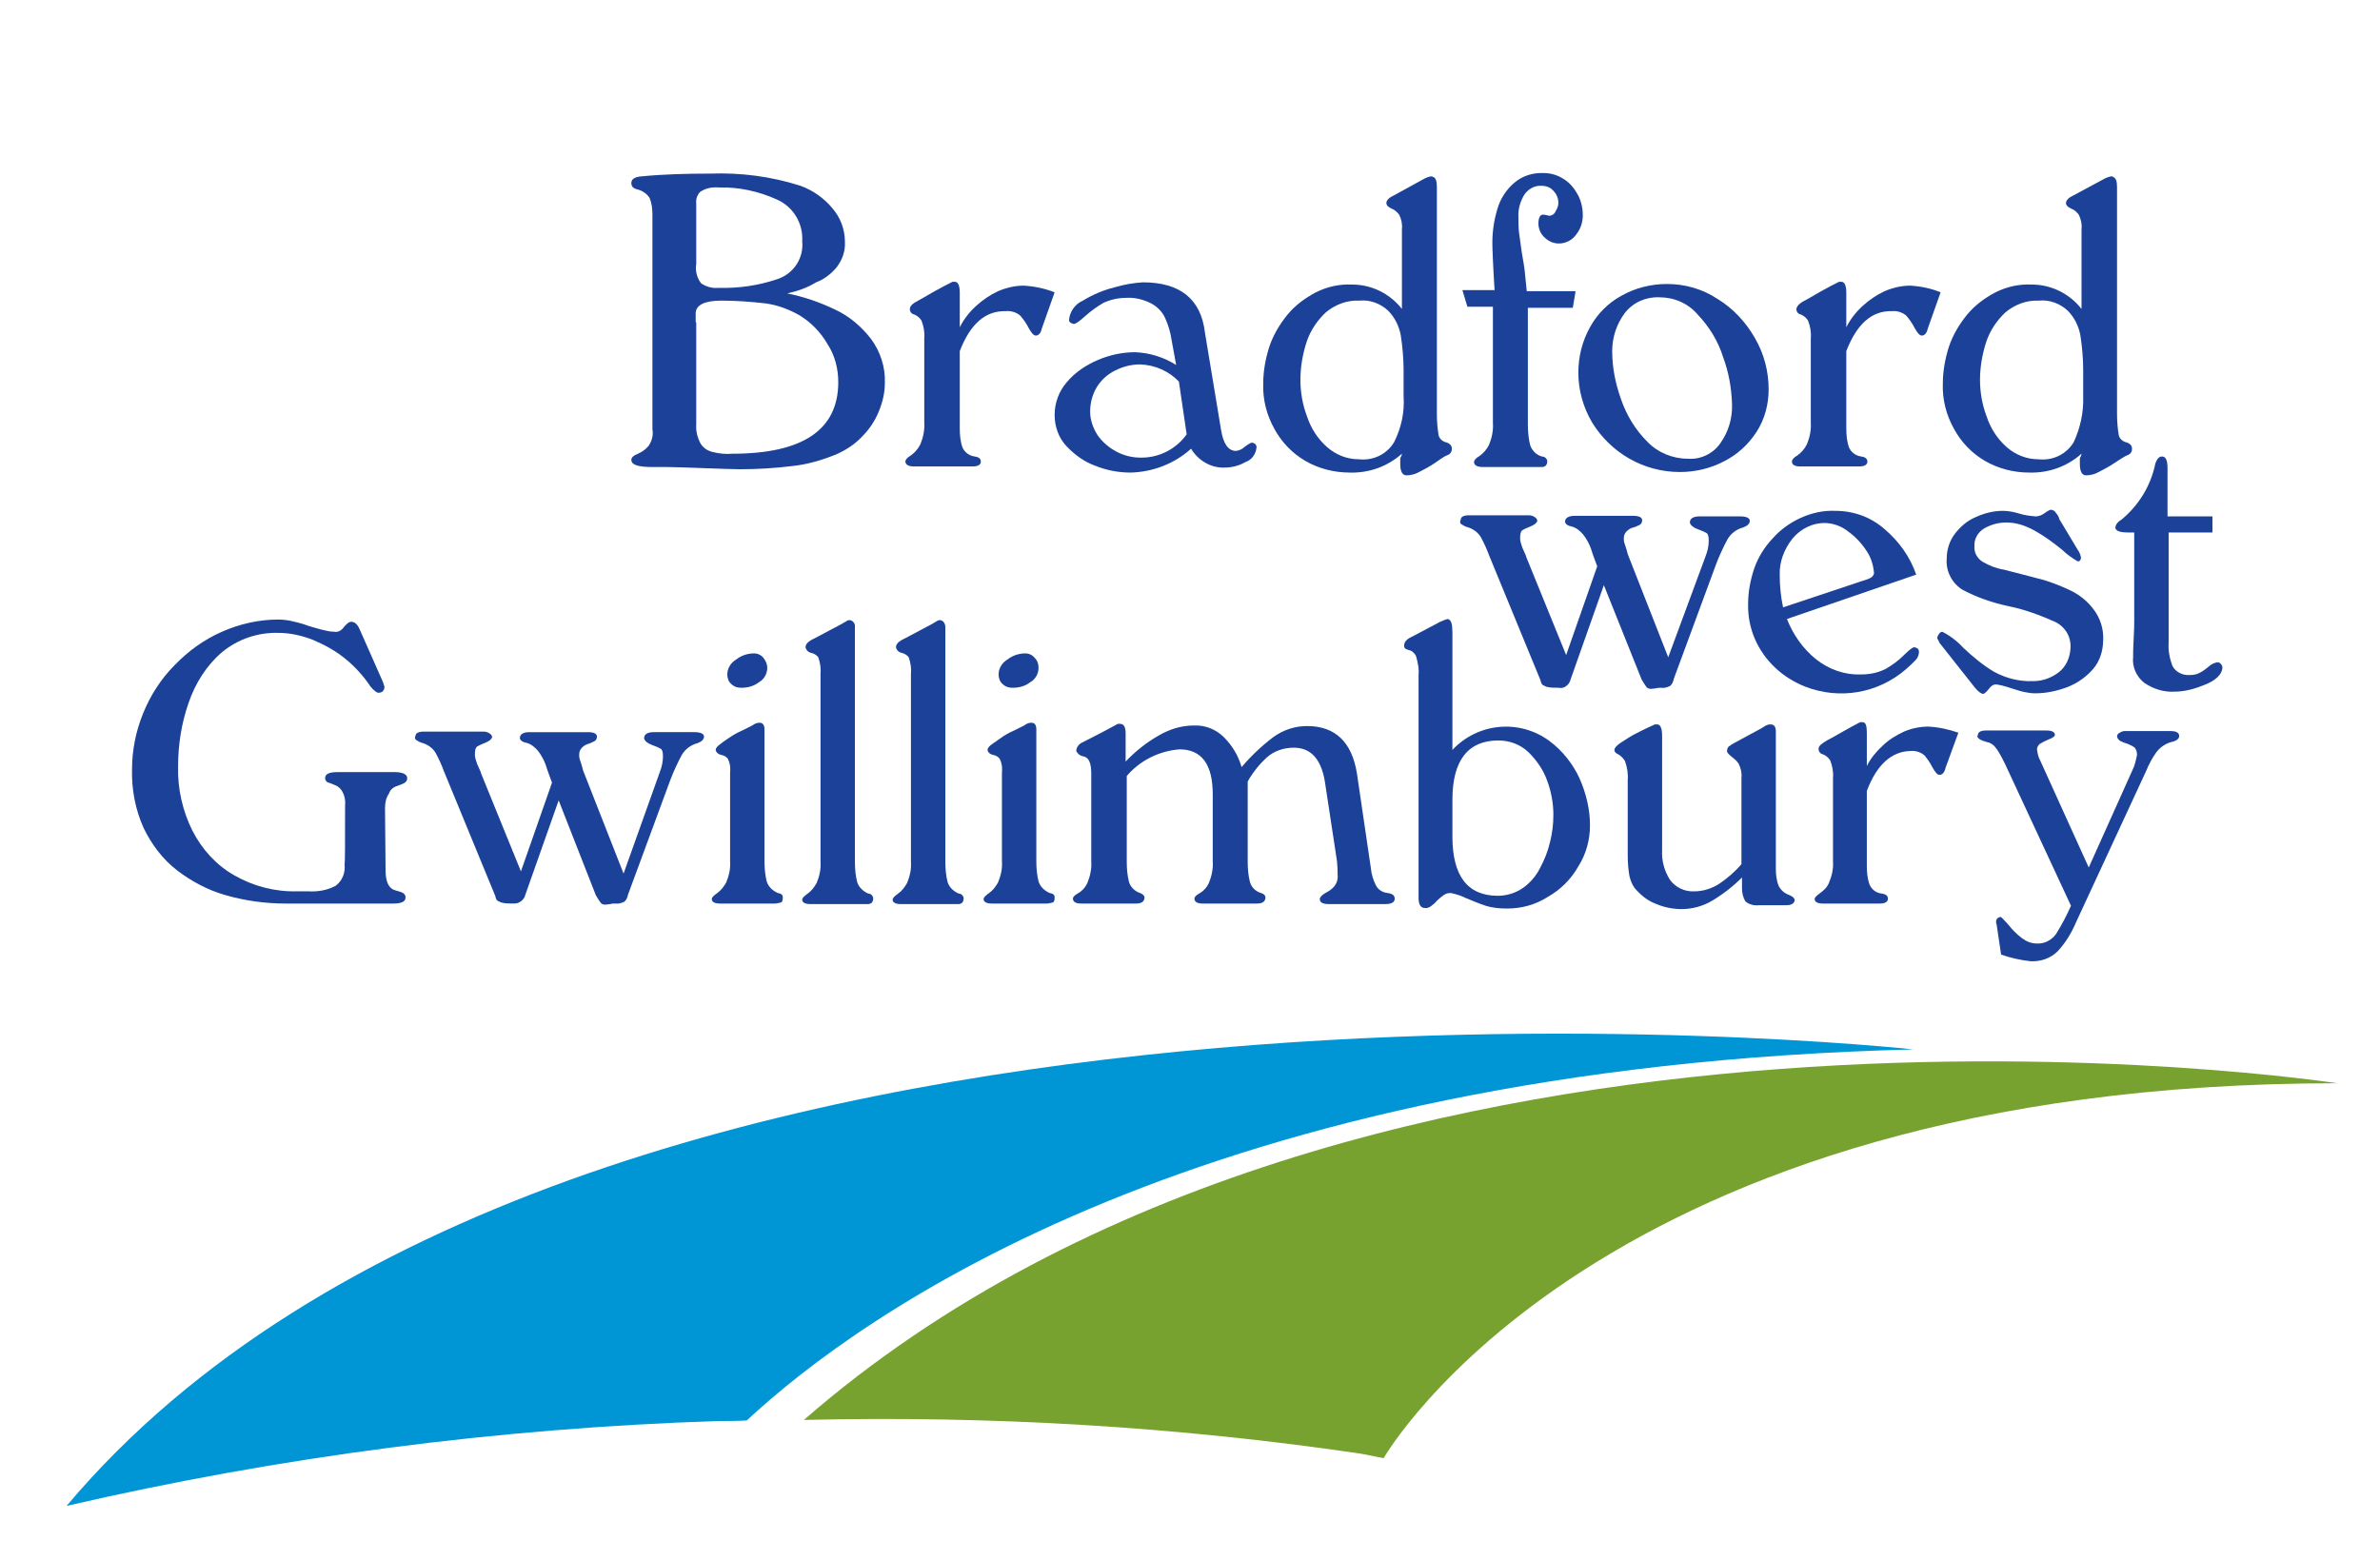
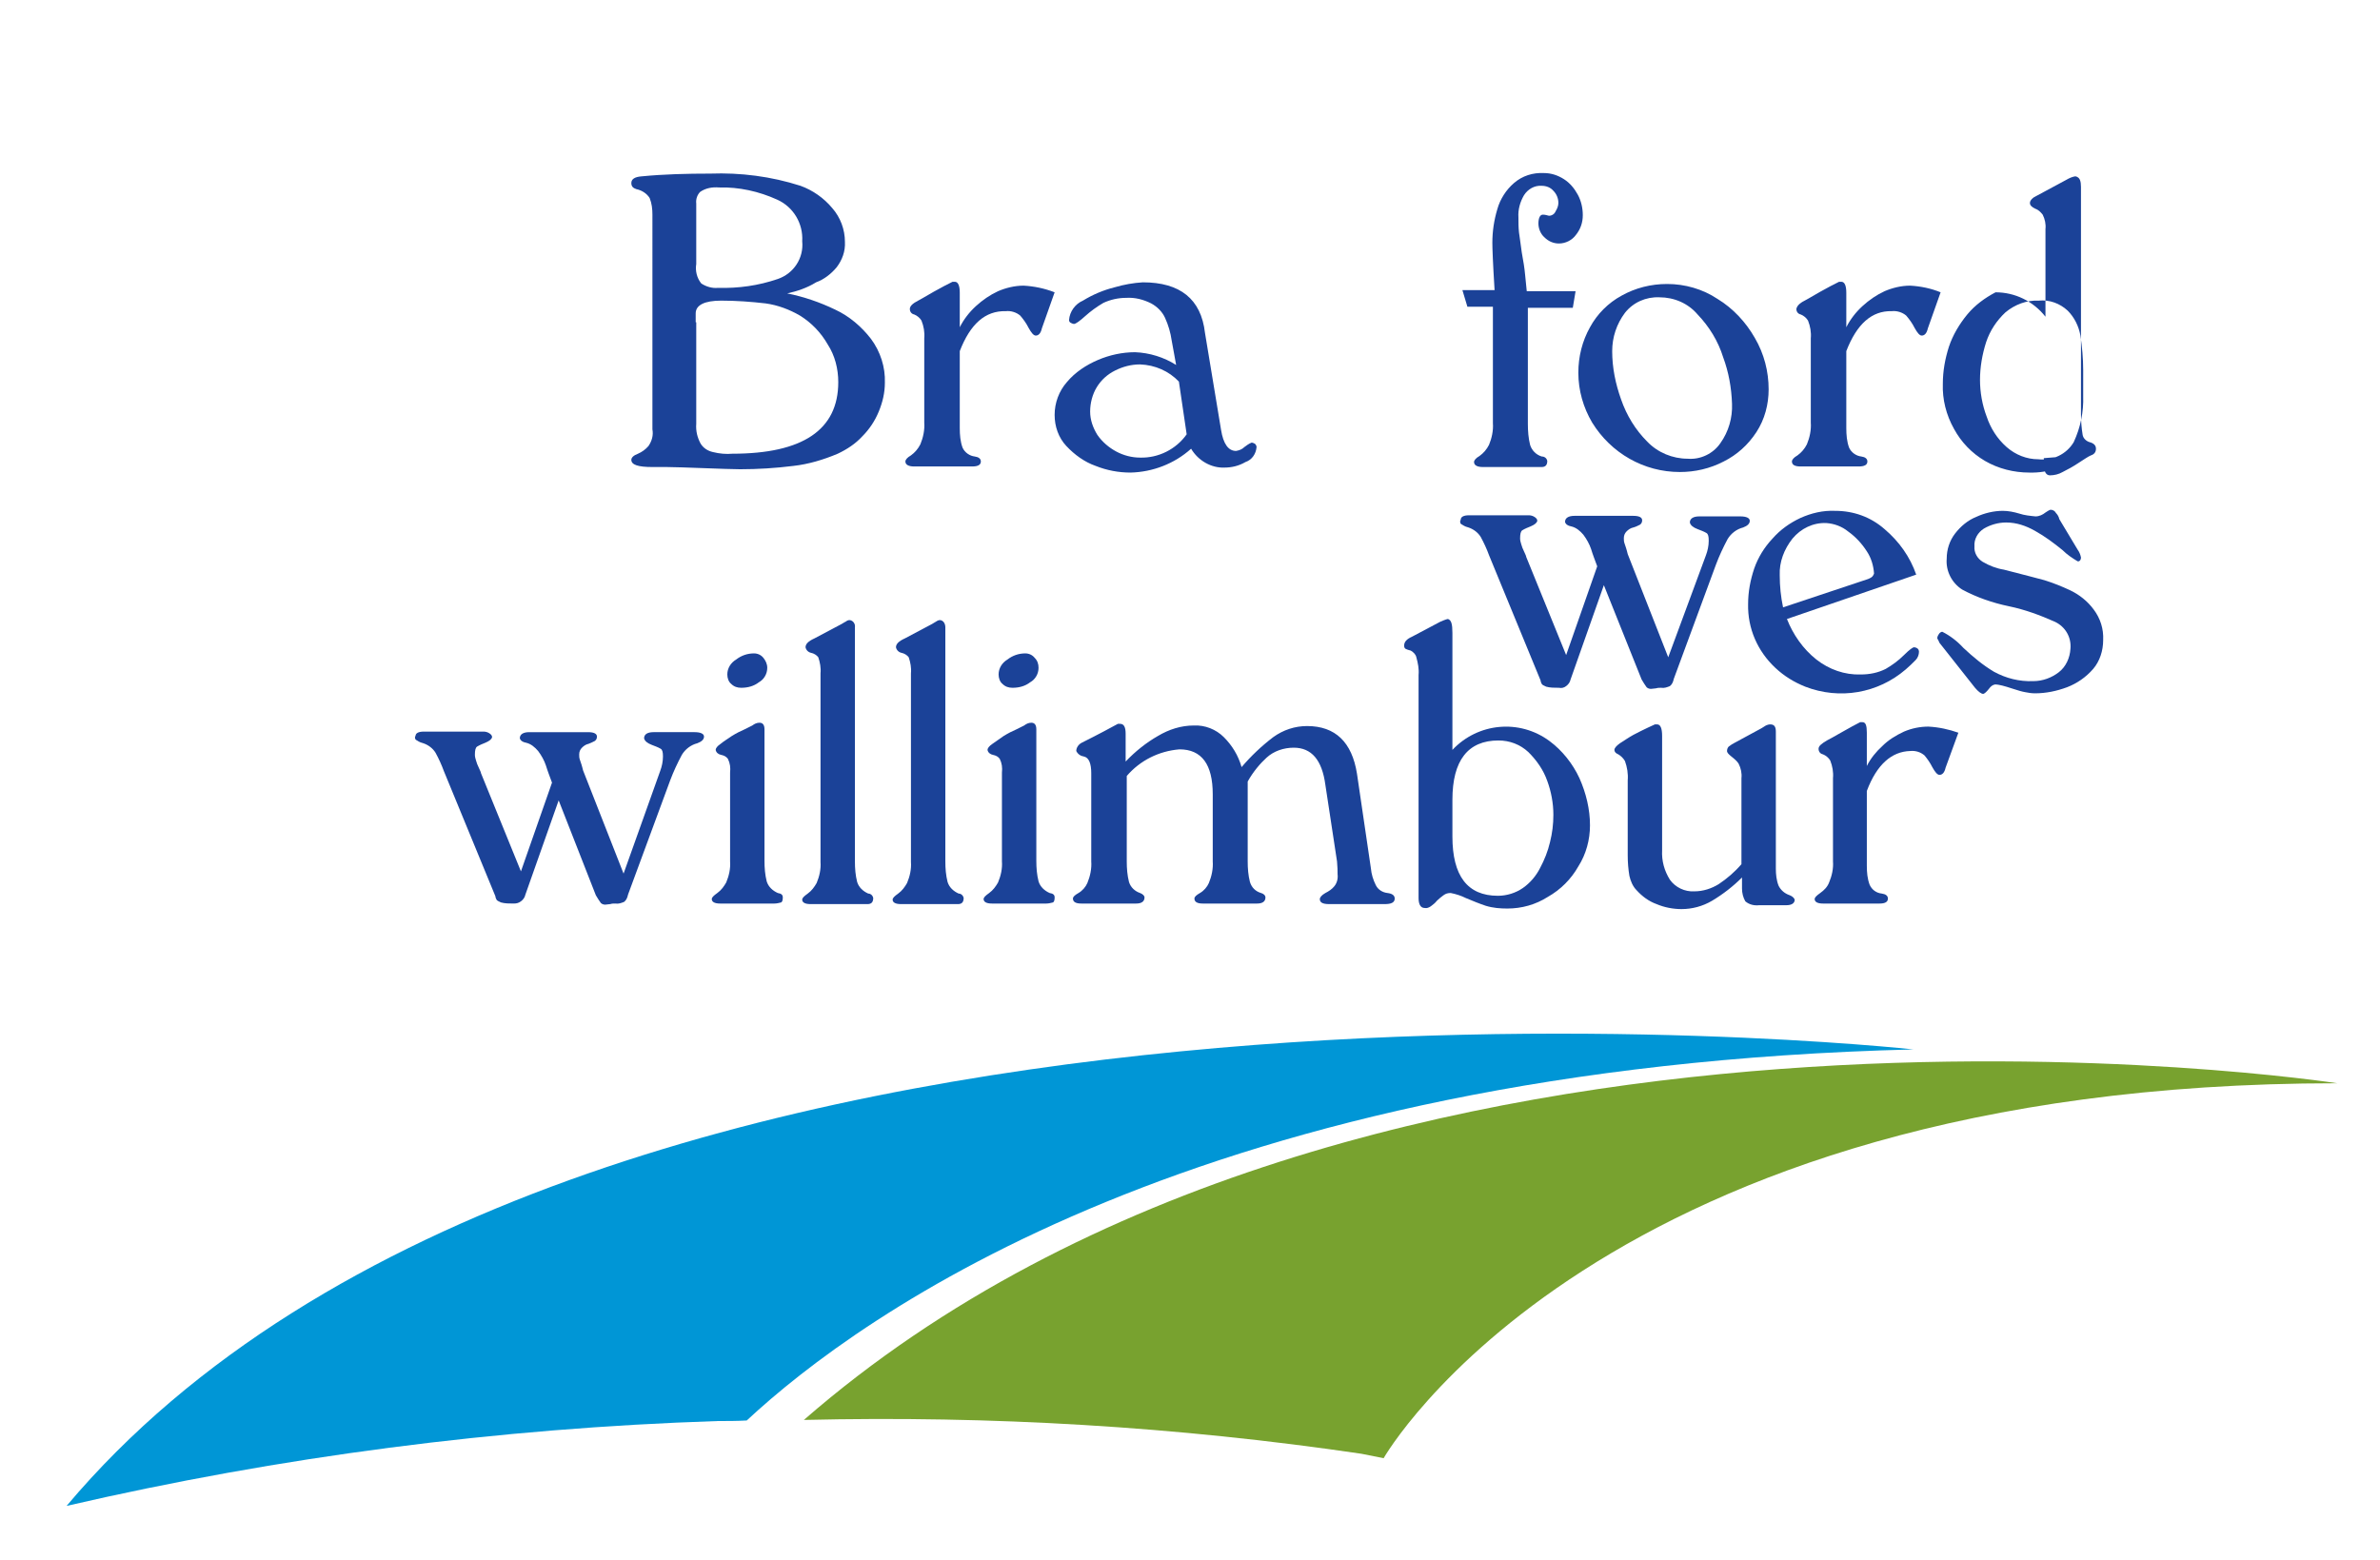
<svg xmlns="http://www.w3.org/2000/svg" version="1.1" id="Layer_1" x="0px" y="0px" viewBox="0 0 429 281.3" style="enable-background:new 0 0 429 281.3;" xml:space="preserve">
  <style type="text/css">
	.st0{fill:none;}
	.st1{fill:#1B4298;}
	.st2{fill:#0096D6;}
	.st3{fill:#78A22F;}
</style>
-   <rect x="47" y="54.3" class="st0" width="320" height="49.7" />
  <g>
    <path class="st1" d="M289.1,105.5l-6,17c-0.1,0.5-0.4,0.9-0.8,1.2c-0.4,0.3-0.8,0.4-1.3,0.3c-0.8,0-1.6,0-2.3-0.2   c-0.4-0.2-0.7-0.3-0.8-0.5c-0.1-0.2-0.2-0.4-0.2-0.6l-9.3-22.6c-0.4-1.1-0.9-2.2-1.5-3.3c-0.5-0.8-1.3-1.4-2.2-1.7   c-0.4-0.1-0.6-0.2-0.8-0.3c-0.2-0.1-0.3-0.2-0.5-0.3c-0.2-0.1-0.2-0.3-0.2-0.6l0.1-0.2c0-0.5,0.5-0.8,1.5-0.8h10.8   c0.3,0,0.7,0.1,1,0.3c0.3,0.2,0.5,0.4,0.5,0.7c-0.1,0.4-0.5,0.7-1.2,1c-0.5,0.2-1,0.4-1.5,0.7c-0.3,0.2-0.4,0.7-0.4,1.5   c0,0.3,0.1,0.7,0.2,1c0.1,0.4,0.3,0.9,0.5,1.3c0.2,0.5,0.4,0.8,0.4,1l7.2,17.7l5.6-16c-0.4-1.1-0.8-2.1-1.1-3.1   c-0.3-0.9-0.8-1.8-1.4-2.6c-0.6-0.7-1.3-1.3-2.2-1.5c-0.6-0.1-1-0.4-1.1-0.8c0-0.7,0.6-1.1,1.7-1.1h10.6c1.1,0,1.6,0.3,1.6,0.8   c0,0.3-0.1,0.6-0.4,0.8c-0.4,0.2-0.8,0.4-1.2,0.5c-0.5,0.1-0.9,0.4-1.2,0.7c-0.3,0.3-0.5,0.7-0.5,1.2c0,0.3,0,0.6,0.1,0.9   c0.1,0.3,0.2,0.6,0.3,0.9c0.1,0.3,0.2,0.7,0.3,1.1l7.3,18.6l6.8-18.4c0.3-0.8,0.5-1.7,0.5-2.6c0-0.8-0.1-1.2-0.4-1.4   c-0.5-0.3-1.1-0.5-1.6-0.7c-0.8-0.3-1.3-0.7-1.4-1.2c0-0.7,0.6-1.1,1.7-1.1h7.4c1.1,0,1.7,0.3,1.7,0.8c0,0.5-0.4,0.9-1.2,1.2   c-1.2,0.3-2.2,1.1-2.8,2.1c-0.8,1.5-1.5,3-2.1,4.6l-7.6,20.6c-0.1,0.5-0.3,1-0.7,1.3c-0.5,0.2-1,0.4-1.6,0.3c-0.3,0-0.6,0-0.9,0.1   c-0.3,0-0.6,0.1-0.9,0.1c-0.3,0-0.6-0.1-0.8-0.3c-0.3-0.4-0.6-0.9-0.9-1.4L289.1,105.5z" />
    <path class="st1" d="M322.1,111.6c1.1,2.8,2.9,5.4,5.3,7.3c2.3,1.8,5.1,2.8,8,2.7c1.6,0,3.1-0.3,4.5-1c1.2-0.7,2.3-1.5,3.3-2.5   c1-1,1.6-1.4,1.8-1.4c0.2,0,0.5,0.1,0.6,0.2c0.2,0.1,0.3,0.4,0.3,0.6c0,0.5-0.2,1.1-0.6,1.5c-0.6,0.6-1.2,1.2-1.8,1.7   c-5,4.3-11.9,5.5-18.1,3.1c-2-0.8-3.8-1.9-5.4-3.4c-3.2-3-5-7.1-4.9-11.5c0-2.2,0.4-4.3,1.1-6.4c0.7-2,1.8-3.8,3.3-5.4   c1.4-1.6,3.1-2.8,5-3.7c2-0.9,4.1-1.4,6.3-1.3c3.3,0,6.4,1.1,8.9,3.3c2.6,2.2,4.6,5,5.7,8.2L322.1,111.6z M321.4,109.5l14.1-4.7   l0.9-0.3c0.3-0.1,0.6-0.2,0.9-0.4c0.2-0.1,0.4-0.4,0.5-0.7c-0.1-1.4-0.5-2.8-1.3-4c-0.9-1.4-2-2.6-3.4-3.6   c-1.1-0.9-2.5-1.4-3.9-1.5c-2.4-0.1-4.6,1-6.1,2.8c-1.5,1.9-2.4,4.2-2.3,6.6C320.8,105.7,321,107.6,321.4,109.5" />
    <path class="st1" d="M371.2,93.6l3.3,5.5c0.3,0.4,0.5,0.9,0.6,1.4c0,0.3-0.1,0.6-0.4,0.7c-0.1,0-0.1,0-0.1,0c0,0-0.1,0-0.1,0   c-1-0.6-1.9-1.2-2.7-2c-1.6-1.3-3.2-2.5-5-3.5c-1.6-0.9-3.3-1.5-5.2-1.5c-1.4,0-2.8,0.4-4,1.1c-1.1,0.7-1.8,1.9-1.7,3.2   c-0.1,1.1,0.5,2.2,1.5,2.8c1.2,0.7,2.5,1.2,3.8,1.4c3.6,0.9,6.1,1.6,7.3,1.9c1.6,0.5,3.1,1.1,4.6,1.8c1.7,0.8,3.2,2,4.3,3.5   c1.2,1.6,1.8,3.5,1.7,5.5c0,1.9-0.6,3.8-1.8,5.2c-1.3,1.5-2.9,2.6-4.7,3.3c-1.9,0.7-3.8,1.1-5.8,1.1c-0.6,0-1.2-0.1-1.7-0.2   c-0.6-0.1-1.3-0.3-2.2-0.6c-0.9-0.3-1.6-0.5-2-0.6c-0.4-0.1-0.9-0.2-1.3-0.2c-0.5,0.1-0.8,0.4-1.1,0.8c-0.4,0.5-0.7,0.8-1,0.9   c-0.4,0-0.9-0.4-1.5-1.1l-6.4-8.1c-0.1-0.3-0.3-0.6-0.4-0.8c0-0.3,0.1-0.5,0.3-0.8c0.1-0.2,0.4-0.4,0.6-0.4   c1.4,0.7,2.7,1.7,3.8,2.9c1.7,1.6,3.5,3.1,5.5,4.3c2.2,1.2,4.6,1.8,7.1,1.7c1.7,0,3.3-0.6,4.6-1.6c1.3-1,2-2.6,2.1-4.2   c0.2-2.1-0.9-4-2.8-4.9c-2.7-1.2-5.4-2.2-8.3-2.8c-2.9-0.6-5.8-1.6-8.4-3c-1.9-1.2-3-3.4-2.8-5.6c0-1.6,0.5-3.2,1.5-4.5   c1-1.3,2.3-2.4,3.8-3c1.5-0.7,3.2-1.1,4.8-1.1c1,0,2,0.2,3,0.5c0.9,0.3,1.9,0.4,2.9,0.5c0.7,0,1.3-0.3,1.8-0.7   c0.3-0.2,0.6-0.4,0.9-0.5c0.4,0,0.8,0.2,1,0.6C370.8,92.7,371.1,93.1,371.2,93.6" />
-     <path class="st1" d="M390.9,96v19.9c-0.1,1.4,0.2,2.9,0.7,4.2c0.6,1.1,1.9,1.7,3.1,1.6c0.6,0,1.3-0.1,1.8-0.4   c0.6-0.3,1.1-0.7,1.6-1.1c0.4-0.4,1-0.7,1.6-0.8c0.2,0,0.5,0.1,0.6,0.3c0.2,0.2,0.3,0.4,0.3,0.7c-0.1,1.2-1.2,2.3-3.3,3.1   c-1.7,0.7-3.5,1.2-5.4,1.2c-1.9,0.1-3.8-0.5-5.4-1.6c-1.4-1.1-2.2-2.9-2-4.6c0-0.7,0-1.8,0.1-3.4s0.1-2.6,0.1-3.3V96h-1.1   c-1.5,0-2.2-0.3-2.3-0.8c0-0.6,0.4-1.1,1.2-1.6c3.1-2.6,5.2-6.1,6-10c0.3-0.9,0.7-1.3,1.2-1.3c0.7,0,1,0.7,1,2.1v8.7h8.1V96   L390.9,96z" />
-     <path class="st1" d="M69.4,145.7l0.1,11.2c0,2.1,0.6,3.3,1.7,3.6l1,0.3c0.6,0.2,0.9,0.5,0.9,1c0,0.8-0.8,1.1-2.3,1.1H51.5   c-3.7,0-7.3-0.5-10.8-1.5c-3.2-0.9-6.2-2.5-8.8-4.5c-2.6-2-4.6-4.7-6-7.6c-1.5-3.3-2.2-7-2.1-10.6c0-3.5,0.7-6.9,2-10.1   c1.3-3.2,3.2-6.2,5.7-8.7c2.4-2.5,5.3-4.6,8.5-6c3.2-1.4,6.6-2.2,10.1-2.2c0.9,0,1.7,0.1,2.6,0.3c0.8,0.2,1.7,0.4,2.5,0.7   c0.8,0.3,1.7,0.5,2.7,0.8c0.8,0.2,1.6,0.4,2.4,0.4c0.5,0.1,1-0.1,1.4-0.5c0.7-0.9,1.2-1.3,1.6-1.3c0.6,0,1.1,0.4,1.5,1.3l4.2,9.5   c0.1,0.3,0.2,0.6,0.3,0.9c0,0.7-0.4,1.1-1.1,1.1c-0.3,0-0.8-0.4-1.4-1.1c-1.2-1.8-2.7-3.5-4.4-4.9c-1.8-1.5-3.8-2.6-5.9-3.5   c-2-0.8-4.2-1.3-6.3-1.3c-3.7-0.1-7.3,1.1-10.2,3.5c-2.8,2.4-4.8,5.6-6,9.1c-1.3,3.7-1.9,7.6-1.9,11.5c-0.1,4,0.8,8,2.6,11.6   c1.7,3.3,4.2,6.1,7.5,8c3.5,2,7.4,3,11.4,2.9h2c1.7,0.1,3.4-0.2,4.9-1c1.2-0.9,1.8-2.4,1.6-3.9c0.1,0,0.1-3.6,0.1-10.7   c0.1-0.8-0.1-1.7-0.5-2.4c-0.3-0.5-0.7-0.9-1.2-1.1c-0.5-0.2-0.9-0.4-1.3-0.5c-0.4-0.1-0.6-0.5-0.6-0.8c0-0.8,0.8-1.1,2.3-1.1h10.2   c1.5,0,2.3,0.4,2.3,1.1c0,0.3-0.1,0.5-0.3,0.7c-0.2,0.2-0.5,0.3-0.7,0.4l-0.8,0.3c-0.7,0.2-1.3,0.7-1.5,1.4   C69.6,143.8,69.4,144.7,69.4,145.7" />
    <path class="st1" d="M100.7,144.3l-6,17c-0.1,0.5-0.4,0.9-0.8,1.2c-0.4,0.3-0.8,0.4-1.3,0.4c-0.8,0-1.6,0-2.3-0.2   c-0.4-0.2-0.7-0.3-0.8-0.5c-0.1-0.2-0.2-0.4-0.2-0.6L80,139c-0.4-1.1-0.9-2.2-1.5-3.3c-0.5-0.8-1.3-1.4-2.2-1.7   c-0.4-0.1-0.6-0.2-0.8-0.3c-0.2-0.1-0.3-0.2-0.5-0.3c-0.2-0.1-0.2-0.4-0.2-0.6l0.1-0.1c0-0.5,0.5-0.8,1.5-0.8h10.8   c0.3,0,0.7,0.1,1,0.3c0.3,0.2,0.5,0.4,0.5,0.7c-0.1,0.4-0.5,0.7-1.2,1c-0.5,0.2-1,0.4-1.5,0.7c-0.3,0.2-0.4,0.7-0.4,1.5   c0,0.3,0.1,0.7,0.2,1c0.1,0.4,0.3,0.9,0.5,1.3c0.2,0.5,0.4,0.8,0.4,1l7.2,17.7l5.6-16c-0.4-1.1-0.8-2.1-1.1-3.1   c-0.3-0.9-0.8-1.8-1.4-2.6c-0.6-0.7-1.3-1.3-2.2-1.5c-0.6-0.1-1-0.4-1.1-0.8c0-0.7,0.6-1.1,1.7-1.1h10.6c1.1,0,1.6,0.3,1.6,0.8   c0,0.3-0.1,0.6-0.4,0.8c-0.4,0.2-0.8,0.4-1.1,0.5c-0.5,0.1-0.9,0.4-1.2,0.7c-0.3,0.3-0.5,0.7-0.5,1.2c0,0.3,0,0.6,0.1,0.9   c0.1,0.3,0.2,0.6,0.3,0.9s0.2,0.7,0.3,1.1l7.3,18.6L119,139c0.3-0.8,0.5-1.7,0.5-2.6c0-0.8-0.1-1.2-0.4-1.4   c-0.5-0.3-1.1-0.5-1.6-0.7c-0.8-0.3-1.3-0.7-1.4-1.2c0-0.7,0.6-1.1,1.7-1.1h7.4c1.1,0,1.7,0.3,1.7,0.8s-0.4,0.9-1.2,1.2   c-1.2,0.3-2.2,1.1-2.8,2.1c-0.8,1.5-1.5,3-2.1,4.6l-7.6,20.6c-0.1,0.5-0.3,1-0.7,1.3c-0.5,0.2-1,0.4-1.6,0.3c-0.3,0-0.6,0-0.9,0.1   c-0.3,0-0.6,0.1-0.9,0.1c-0.3,0-0.6-0.1-0.8-0.3c-0.3-0.4-0.6-0.9-0.9-1.4L100.7,144.3z" />
    <path class="st1" d="M137.8,131.5v23.7c0,1.3,0.1,2.5,0.4,3.7c0.3,1,1.1,1.7,2,2.1c0.6,0.1,0.9,0.3,0.9,0.8c0,0.5-0.1,0.8-0.3,0.9   c-0.4,0.1-0.8,0.2-1.2,0.2h-9.8c-1,0-1.5-0.3-1.5-0.8c0-0.3,0.3-0.6,1-1.1c0.7-0.5,1.2-1.2,1.6-1.9c0.5-1.2,0.8-2.5,0.7-3.8v-16   c0.1-0.9,0-1.7-0.4-2.5c-0.3-0.4-0.7-0.6-1.2-0.7c-0.5-0.1-0.9-0.4-1-0.9c0-0.3,0.3-0.7,0.9-1.1c0.6-0.5,1.3-0.9,2-1.4   c0.8-0.5,1.6-0.9,2.3-1.2c0.8-0.4,1.2-0.6,1.4-0.7c0.4-0.3,0.8-0.5,1.3-0.5C137.5,130.3,137.8,130.7,137.8,131.5 M138.3,120.4   c0,1.1-0.6,2.1-1.5,2.6c-0.9,0.7-2,1-3.2,1c-0.7,0-1.3-0.2-1.8-0.7c-0.5-0.4-0.7-1.1-0.7-1.7c0-1.1,0.6-2.1,1.6-2.7   c0.9-0.7,2-1.1,3.2-1.1c0.7,0,1.3,0.3,1.7,0.8C138,119.1,138.3,119.7,138.3,120.4" />
    <path class="st1" d="M154.1,113.1v42.2c0,1.3,0.1,2.5,0.4,3.7c0.3,1,1.1,1.7,2,2.1c0.4,0,0.8,0.3,0.9,0.8c0,0.7-0.3,1.1-1,1.1   h-10.3c-1,0-1.5-0.3-1.5-0.8c0-0.3,0.3-0.6,1-1.1c0.7-0.5,1.2-1.2,1.6-1.9c0.5-1.2,0.8-2.5,0.7-3.8v-34c0.1-1-0.1-2-0.4-2.9   c-0.3-0.4-0.8-0.7-1.3-0.8c-0.5-0.1-0.9-0.5-1-1c0-0.6,0.5-1.1,1.6-1.6l4.9-2.6c0.2-0.1,0.3-0.2,0.5-0.3s0.4-0.2,0.5-0.3   c0.2-0.1,0.3-0.1,0.5-0.1C153.8,111.9,154.2,112.5,154.1,113.1" />
    <path class="st1" d="M170.4,113.1v42.2c0,1.3,0.1,2.5,0.4,3.7c0.3,1,1.1,1.7,2,2.1c0.4,0,0.8,0.3,0.9,0.8c0,0.7-0.3,1.1-1,1.1   h-10.3c-1,0-1.5-0.3-1.5-0.8c0-0.3,0.3-0.6,1-1.1c0.7-0.5,1.2-1.2,1.6-1.9c0.5-1.2,0.8-2.5,0.7-3.8v-34c0.1-1-0.1-2-0.4-2.9   c-0.3-0.4-0.8-0.7-1.3-0.8c-0.5-0.1-0.9-0.5-1-1c0-0.6,0.5-1.1,1.6-1.6l4.9-2.6c0.2-0.1,0.3-0.2,0.5-0.3s0.3-0.2,0.5-0.3   c0.2-0.1,0.3-0.1,0.5-0.1C170.1,111.9,170.4,112.5,170.4,113.1" />
    <path class="st1" d="M186.8,131.5v23.7c0,1.3,0.1,2.5,0.4,3.7c0.3,1,1.1,1.7,2,2.1c0.6,0.1,0.9,0.3,0.9,0.8c0,0.5-0.1,0.8-0.3,0.9   c-0.4,0.1-0.8,0.2-1.2,0.2h-9.8c-1,0-1.5-0.3-1.5-0.8c0-0.3,0.3-0.6,1-1.1c0.7-0.5,1.2-1.2,1.6-1.9c0.5-1.2,0.8-2.5,0.7-3.8v-16   c0.1-0.9,0-1.7-0.4-2.5c-0.3-0.4-0.7-0.6-1.2-0.7c-0.5-0.1-0.9-0.4-1-0.9c0-0.3,0.3-0.7,0.9-1.1c0.7-0.5,1.3-0.9,2-1.4   c0.8-0.5,1.6-0.9,2.3-1.2l1.4-0.7c0.4-0.3,0.8-0.5,1.3-0.5C186.5,130.3,186.8,130.7,186.8,131.5 M187.2,120.4   c0,1.1-0.6,2.1-1.5,2.6c-0.9,0.7-2,1-3.2,1c-0.7,0-1.3-0.2-1.8-0.7c-0.5-0.4-0.7-1.1-0.7-1.7c0-1.1,0.6-2.1,1.6-2.7   c0.9-0.7,2-1.1,3.2-1.1c0.7,0,1.3,0.3,1.7,0.8C187,119.1,187.2,119.7,187.2,120.4" />
    <path class="st1" d="M224.9,140.9v14.4c0,1.3,0.1,2.5,0.4,3.7c0.3,1,1,1.7,2,2c0.4,0.1,0.8,0.4,0.8,0.8c0,0.7-0.5,1.1-1.5,1.1h-9.8   c-1,0-1.5-0.3-1.5-0.9c0-0.3,0.3-0.6,1-1c0.7-0.4,1.3-1.1,1.6-1.8c0.5-1.2,0.8-2.6,0.7-3.9v-12.1c0-5.4-2-8.1-6-8.1   c-3.7,0.3-7.1,2-9.5,4.8v15.4c0,1.3,0.1,2.5,0.4,3.7c0.3,1,1.1,1.7,2,2c0.5,0.2,0.8,0.5,0.8,0.8c0,0.7-0.5,1.1-1.5,1.1h-9.9   c-1,0-1.5-0.3-1.5-0.9c0-0.3,0.3-0.6,1-1c0.7-0.4,1.3-1.1,1.6-1.8c0.5-1.2,0.8-2.6,0.7-3.9v-15.9c0-1.7-0.4-2.8-1.3-3   c-0.6-0.1-1.1-0.4-1.4-1c0-0.6,0.4-1.2,1-1.5c3.2-1.6,5.4-2.8,6.5-3.4c0.1,0,0.1,0,0.2,0c0.1,0,0.1,0,0.2,0c0.7,0,1,0.6,1,1.8v5   c1.7-1.8,3.7-3.4,5.8-4.6c2-1.2,4.2-1.9,6.5-1.9c2-0.1,4,0.7,5.4,2.1c1.5,1.5,2.6,3.3,3.2,5.4c1.7-2,3.6-3.8,5.7-5.4   c1.8-1.3,3.9-2,6.1-2c5.1,0,8.1,2.9,9,8.6l2.5,17c0.1,1.1,0.4,2.1,0.9,3.1c0.4,0.8,1.2,1.3,2.1,1.4c0.8,0.1,1.3,0.4,1.3,1   c0,0.7-0.6,1-1.8,1h-10c-1.2,0-1.7-0.3-1.7-0.9c0-0.3,0.3-0.7,1-1.1c0.6-0.3,1.2-0.7,1.6-1.2c0.5-0.6,0.7-1.4,0.6-2.2   c0-0.5,0-1.3-0.1-2.3l-2.1-13.8c-0.6-4.5-2.5-6.7-5.7-6.7c-1.8,0-3.6,0.6-4.9,1.8C227.2,137.6,225.9,139.1,224.9,140.9" />
    <path class="st1" d="M261.8,114.1v21.1c4.6-4.9,12.1-5.6,17.5-1.6c2.3,1.7,4.2,4.1,5.4,6.7c1.2,2.7,1.9,5.6,1.9,8.5   c0,2.6-0.7,5.2-2.1,7.4c-1.3,2.3-3.2,4.2-5.5,5.5c-2.2,1.4-4.7,2.1-7.3,2.1c-1.3,0-2.6-0.1-3.9-0.5c-1.2-0.4-2.4-0.9-3.6-1.4   c-0.8-0.4-1.7-0.7-2.7-0.9c-0.5,0-0.9,0.1-1.3,0.4c-0.4,0.3-0.8,0.6-1.2,1c-0.3,0.4-0.7,0.7-1.1,1c-0.3,0.2-0.7,0.4-1.1,0.3   c-0.7,0-1.1-0.6-1.1-1.8v-40.2c0.1-1.1-0.1-2.1-0.4-3.2c-0.1-0.5-0.5-0.9-1-1.2c-0.4-0.1-0.7-0.2-0.9-0.3s-0.3-0.3-0.3-0.6   c0-0.7,0.5-1.2,1.4-1.6l5.1-2.7c0.9-0.4,1.3-0.5,1.4-0.5C261.6,111.8,261.8,112.5,261.8,114.1 M261.8,144.2v6.6   c0,7.1,2.7,10.7,8.2,10.7c1.6,0,3.2-0.5,4.5-1.4c1.3-0.9,2.4-2.2,3.1-3.6c0.8-1.5,1.4-3,1.8-4.7c0.4-1.6,0.6-3.2,0.6-4.9   c0-2.1-0.4-4.2-1.1-6.1c-0.7-2-1.9-3.7-3.4-5.2c-1.5-1.4-3.4-2.1-5.4-2.1C264.6,133.5,261.8,137.1,261.8,144.2" />
    <path class="st1" d="M314,158.2c-1.6,1.6-3.4,3-5.4,4.2c-1.7,1-3.6,1.5-5.5,1.5c-1.5,0-3.1-0.3-4.5-0.9c-1.4-0.5-2.6-1.4-3.6-2.5   c-0.7-0.7-1.1-1.7-1.3-2.6c-0.2-1.2-0.3-2.4-0.3-3.7v-13.5c0.1-1.2-0.1-2.4-0.5-3.5c-0.3-0.5-0.7-0.9-1.2-1.2   c-0.5-0.2-0.7-0.5-0.7-0.8c0-0.3,0.3-0.7,1-1.2c0.8-0.5,1.5-1,2.4-1.5c0.9-0.5,1.8-0.9,2.6-1.3l1.3-0.6c0.1,0,0.2,0,0.2,0l0.2,0   c0.6,0,0.9,0.7,0.9,2.1v20.6c-0.1,1.9,0.4,3.7,1.4,5.3c1,1.4,2.7,2.2,4.4,2.1c1.6,0,3.1-0.5,4.4-1.3c1.5-1,2.9-2.2,4.1-3.6v-15.5   c0.1-0.9-0.1-1.8-0.5-2.6c-0.3-0.5-0.8-0.9-1.3-1.3c-0.5-0.4-0.8-0.7-0.8-1c0-0.3,0.1-0.6,0.3-0.8c0.4-0.3,0.7-0.5,1.1-0.7l4.8-2.6   l0.8-0.5c0.2-0.1,0.5-0.2,0.8-0.2c0.7,0,1,0.4,1,1.3c0,0.2,0,0.3,0,0.5c0,0.2,0,0.4,0,0.4v23.8c0,1,0.1,2.1,0.5,3.1   c0.4,0.8,1.1,1.4,2,1.7c0.5,0.2,0.8,0.5,0.9,0.8c0,0.6-0.5,1-1.5,1h-4.9c-0.9,0.1-1.8-0.1-2.5-0.7c-0.4-0.7-0.6-1.5-0.6-2.3   L314,158.2z" />
    <path class="st1" d="M336.5,142.6v13.5c0,1.2,0.1,2.3,0.5,3.4c0.4,0.9,1.2,1.5,2.2,1.6c0.7,0.1,1.1,0.4,1.1,0.9   c0,0.6-0.5,0.9-1.5,0.9h-10.2c-1,0-1.5-0.3-1.5-0.8c0-0.3,0.3-0.6,1-1.1c0.7-0.5,1.3-1.1,1.6-1.9c0.5-1.2,0.8-2.5,0.7-3.8v-15   c0.1-1.1-0.1-2.2-0.5-3.2c-0.3-0.5-0.8-0.9-1.3-1.1c-0.5-0.1-0.8-0.5-0.8-1c0-0.5,0.5-0.9,1.5-1.5c0.4-0.2,1.3-0.7,2.7-1.5   c1.4-0.8,2.5-1.4,3.3-1.8c0.1,0,0.1,0,0.2,0c0.1,0,0.2,0,0.2,0c0.6,0,0.8,0.6,0.8,1.9v6c0.7-1.4,1.7-2.6,2.8-3.6   c1.1-1.1,2.4-1.9,3.9-2.6c1.4-0.6,2.9-0.9,4.4-0.9c1.9,0.1,3.7,0.5,5.4,1.1l-2.3,6.3c-0.2,0.9-0.6,1.3-1.1,1.3   c-0.4,0-0.8-0.5-1.3-1.4c-0.4-0.8-0.9-1.5-1.4-2.1c-0.7-0.6-1.6-0.9-2.6-0.8C341,135.5,338.3,137.8,336.5,142.6" />
-     <path class="st1" d="M376.5,156.4l7.9-17.6c0.4-0.8,0.6-1.7,0.8-2.7c0-0.5-0.1-0.9-0.4-1.3c-0.4-0.3-0.8-0.5-1.3-0.7   c-0.4-0.1-0.9-0.3-1.3-0.5c-0.3-0.2-0.5-0.4-0.6-0.8c0-0.3,0.2-0.6,0.5-0.7c0.3-0.2,0.6-0.3,0.9-0.3h8.2c1.1,0,1.6,0.3,1.6,0.9   c0,0.5-0.5,0.9-1.5,1.1c-1,0.3-1.9,0.9-2.6,1.8c-0.8,1.1-1.4,2.3-1.9,3.5l-12.6,27.2c-0.8,1.9-1.9,3.7-3.3,5.2   c-1.3,1.3-3.1,1.9-4.9,1.8c-1.8-0.2-3.6-0.6-5.3-1.2l-0.8-5.4c-0.1-0.2-0.1-0.4-0.1-0.6c0-0.4,0.3-0.7,0.8-0.8   c0.1,0,0.6,0.5,1.4,1.4c0.7,0.9,1.5,1.7,2.4,2.4c0.8,0.6,1.7,1,2.7,1c1.4,0.1,2.7-0.6,3.5-1.7c1-1.6,1.9-3.3,2.7-5.1l-11.9-25.6   c-0.7-1.4-1.2-2.3-1.6-2.8c-0.4-0.6-1-1-1.6-1.1c-1.1-0.3-1.7-0.6-1.8-1.1l0.1-0.1c0-0.6,0.5-0.9,1.5-0.9h10.9c1,0,1.5,0.3,1.5,0.8   c0,0.2-0.3,0.5-1.1,0.8c-0.5,0.2-1.1,0.5-1.6,0.8c-0.4,0.3-0.6,0.8-0.5,1.2c0.1,0.6,0.2,1.2,0.5,1.7c0.3,0.7,0.5,1.1,0.5,1.1   L376.5,156.4z" />
    <path class="st1" d="M141.9,52.9c3,0.6,5.9,1.6,8.6,2.9c2.6,1.2,4.8,3.1,6.5,5.3c1.7,2.3,2.6,5.1,2.5,7.9c0,1.8-0.4,3.5-1.1,5.2   c-0.7,1.7-1.7,3.2-3,4.5c-1.2,1.3-2.7,2.3-4.4,3.1c-2.6,1.1-5.3,1.9-8,2.2c-3.2,0.4-6.4,0.6-9.6,0.6c-1.4,0-3.6-0.1-6.6-0.2   s-5.2-0.2-6.6-0.2c-0.1,0-0.5,0-1.1,0c-0.6,0-1.1,0-1.5,0c-2.6,0-3.8-0.4-3.8-1.3c0-0.4,0.4-0.8,1.2-1.1c0.7-0.3,1.4-0.8,1.9-1.4   c0.6-0.9,0.9-1.9,0.7-3V38.7c0-1-0.1-2-0.5-3c-0.5-0.8-1.4-1.4-2.4-1.6c-0.6-0.2-0.9-0.5-0.9-1.1c0-0.7,0.6-1.1,1.8-1.2   c4.1-0.4,8.3-0.5,12.4-0.5c5.5-0.2,11,0.5,16.3,2.2c2.2,0.8,4.2,2.2,5.7,4c1.5,1.7,2.3,3.9,2.3,6.1c0.1,1.7-0.5,3.3-1.5,4.6   c-1,1.2-2.3,2.2-3.7,2.7C145.5,51.9,143.7,52.5,141.9,52.9 M125.5,36.7v10.9c-0.2,1.2,0.1,2.5,0.9,3.5c0.9,0.6,2,0.9,3,0.8   c3.7,0.1,7.3-0.4,10.8-1.6c2.9-1,4.7-3.8,4.4-6.8c0.2-3.2-1.6-6.2-4.5-7.5c-3.3-1.5-6.9-2.3-10.5-2.2c-1.2-0.1-2.4,0.1-3.4,0.8   C125.7,35.1,125.4,35.9,125.5,36.7 M125.5,58.1v18.3c-0.1,1.3,0.2,2.5,0.8,3.6c0.5,0.8,1.3,1.3,2.2,1.5c1.2,0.3,2.4,0.4,3.5,0.3   c12.7,0,19.1-4.3,19.1-12.9c0-2.4-0.6-4.8-1.9-6.8c-1.2-2.1-2.9-3.9-5-5.2c-1.9-1.1-4-1.9-6.2-2.2c-2.6-0.3-5.3-0.5-8-0.5   c-3,0-4.6,0.8-4.6,2.3V58.1z" />
    <path class="st1" d="M173,63.3v13.9c0,1.2,0.1,2.4,0.5,3.5c0.4,0.9,1.3,1.5,2.2,1.6c0.7,0.1,1.1,0.4,1.1,0.9c0,0.6-0.5,0.9-1.6,0.9   h-10.4c-1,0-1.6-0.3-1.6-0.9c0-0.3,0.3-0.7,1-1.1c0.7-0.5,1.3-1.2,1.7-2c0.5-1.2,0.8-2.6,0.7-3.9V61c0.1-1.1-0.1-2.2-0.5-3.2   c-0.3-0.5-0.8-0.9-1.3-1.1c-0.5-0.1-0.8-0.5-0.8-1c0-0.5,0.5-1,1.5-1.5c0.4-0.2,1.4-0.8,2.8-1.6c1.4-0.8,2.6-1.4,3.4-1.8   c0.1,0,0.2,0,0.2,0c0.1,0,0.2,0,0.2,0c0.6,0,0.9,0.7,0.9,2v6.2c0.7-1.4,1.7-2.7,2.9-3.8c1.2-1.1,2.5-2,4-2.7c1.4-0.6,3-1,4.6-1   c1.9,0.1,3.8,0.5,5.6,1.2l-2.3,6.5c-0.2,0.9-0.6,1.3-1.1,1.3c-0.4,0-0.8-0.5-1.3-1.4c-0.4-0.8-0.9-1.5-1.5-2.2   c-0.7-0.6-1.7-0.9-2.6-0.8C177.6,56,174.9,58.4,173,63.3" />
    <path class="st1" d="M214.7,80.9c-3,2.7-6.9,4.2-10.9,4.3c-2.2,0-4.3-0.4-6.3-1.2c-2-0.7-3.8-2-5.3-3.6c-1.4-1.5-2.1-3.5-2.1-5.6   c0-2.2,0.8-4.3,2.2-5.9c1.5-1.8,3.5-3.1,5.6-4c2.1-0.9,4.4-1.4,6.7-1.4c2.6,0.1,5.2,0.9,7.4,2.3c-0.2-1.2-0.5-2.7-0.8-4.4   c-0.2-1.4-0.6-2.8-1.2-4.1c-0.5-1.1-1.4-2-2.5-2.6c-1.4-0.7-2.9-1.1-4.5-1c-1.4,0-2.8,0.3-4.1,0.9c-1.2,0.7-2.3,1.5-3.3,2.4   c-1,0.9-1.7,1.4-2,1.4c-0.2,0-0.4-0.1-0.6-0.2c-0.2-0.1-0.3-0.3-0.3-0.5c0.1-1.5,1.1-2.9,2.5-3.5c1.8-1.1,3.7-1.9,5.7-2.4   c1.7-0.5,3.4-0.8,5.1-0.9c6.7,0,10.5,3,11.2,9.1l2.9,17.5c0.4,2.5,1.3,3.8,2.7,3.8c0.6-0.1,1.1-0.3,1.5-0.7   c0.4-0.3,0.8-0.6,1.3-0.8c0.2,0,0.4,0.1,0.6,0.2c0.2,0.2,0.3,0.4,0.3,0.6c-0.1,1.2-0.8,2.3-2,2.7c-1.2,0.7-2.5,1-3.8,1   C218.4,84.4,216,83.1,214.7,80.9 M212.5,68.8c-1.8-1.9-4.3-3-7-3.1c-1.6,0-3.1,0.4-4.5,1.1c-1.4,0.7-2.5,1.7-3.3,3   c-0.8,1.3-1.2,2.9-1.2,4.4c0,1.5,0.5,2.9,1.3,4.2c0.9,1.3,2.1,2.3,3.4,3c1.3,0.7,2.8,1.1,4.3,1.1c3.3,0.1,6.5-1.5,8.4-4.2   L212.5,68.8z" />
-     <path class="st1" d="M252.7,81.8c-2.6,2.3-5.9,3.5-9.4,3.4c-2.8,0-5.6-0.7-8-2.1c-2.4-1.4-4.3-3.4-5.6-5.8c-1.4-2.5-2.1-5.3-2-8.1   c0-2.3,0.4-4.5,1.1-6.7c0.7-2.1,1.9-4.1,3.3-5.8c1.4-1.7,3.2-3,5.1-4c2-1,4.2-1.5,6.5-1.4c3.5,0,6.8,1.6,9,4.4V41.3   c0.1-0.9-0.1-1.8-0.5-2.6c-0.4-0.5-0.8-0.9-1.4-1.1c-0.6-0.3-0.9-0.6-0.9-1c0-0.5,0.5-1,1.4-1.4l5.1-2.8c0.5-0.3,1-0.5,1.5-0.6   c0.1,0,0.3,0,0.4,0.1c0.5,0.1,0.7,0.8,0.7,1.8v40.9c0,1.3,0.1,2.6,0.3,3.8c0.1,0.6,0.6,1.1,1.2,1.3c0.8,0.2,1.2,0.6,1.2,1.2   c0,0.6-0.3,1-0.9,1.2c-0.5,0.2-1.2,0.7-2.2,1.4c-0.9,0.6-1.8,1.1-2.8,1.6c-0.7,0.4-1.5,0.6-2.3,0.6c-0.7,0-1.1-0.7-1.1-2   c0-0.3,0-0.7,0-1.1C252.7,82.1,252.7,81.8,252.7,81.8 M253,71.4v-4.7c0-2.1-0.2-4.2-0.5-6.2c-0.3-1.7-1.1-3.3-2.3-4.5   c-1.4-1.3-3.3-2-5.2-1.8c-2.2-0.1-4.3,0.7-6,2.1c-1.6,1.5-2.8,3.3-3.5,5.4c-0.7,2.2-1.1,4.5-1.1,6.8c0,2.2,0.4,4.5,1.2,6.6   c0.7,2.1,1.9,4,3.6,5.5c1.6,1.4,3.6,2.2,5.7,2.2c2.6,0.3,5.1-0.9,6.4-3.1C252.6,77.1,253.2,74.3,253,71.4" />
    <path class="st1" d="M275.4,55.3v21.1c0,1.3,0.1,2.6,0.4,3.8c0.3,1,1.1,1.8,2.1,2.1c0.5,0,0.9,0.3,1,0.8c0,0.7-0.3,1.1-1,1.1h-10.6   c-1,0-1.6-0.3-1.6-0.9c0-0.3,0.3-0.7,1-1.1c0.7-0.5,1.3-1.2,1.7-2c0.5-1.2,0.8-2.6,0.7-3.9V55.3h-4.6l-0.9-3h5.8   c-0.3-4.8-0.4-7.6-0.4-8.5c0-2.1,0.3-4.1,0.9-6.1c0.5-1.8,1.6-3.5,3-4.7c1.5-1.3,3.4-1.9,5.4-1.8c1.3,0,2.5,0.4,3.6,1.1   c1.1,0.7,1.9,1.7,2.5,2.8c0.6,1.1,0.9,2.4,0.9,3.7c0,1.3-0.4,2.5-1.2,3.5c-0.7,1-1.9,1.6-3.1,1.6c-1,0-1.9-0.4-2.6-1.1   c-0.7-0.6-1.1-1.6-1.1-2.5c0-1,0.3-1.6,0.8-1.6c0.4,0,0.7,0.1,1.1,0.2c0.5,0,1-0.3,1.2-0.8c0.3-0.5,0.5-1,0.5-1.5   c0-0.8-0.3-1.6-0.9-2.2c-0.5-0.6-1.3-0.9-2.1-0.9c-1.3-0.1-2.5,0.6-3.2,1.7c-0.7,1.2-1.1,2.6-1,4c0,0.9,0,1.8,0.1,2.7   c0.1,0.8,0.3,2,0.5,3.6c0.3,1.6,0.5,2.9,0.6,4c0.1,1,0.2,2,0.3,3h8.8l-0.5,3H275.4z" />
    <path class="st1" d="M318.8,70.2c0,2.7-0.7,5.4-2.2,7.7c-1.5,2.3-3.5,4.1-5.9,5.3c-2.5,1.3-5.2,1.9-7.9,1.9   c-6.5,0-12.4-3.4-15.8-8.9c-1.6-2.7-2.5-5.8-2.5-9c0-2.9,0.7-5.7,2.1-8.2c1.3-2.4,3.3-4.4,5.7-5.7c2.5-1.4,5.3-2.1,8.2-2.1   c3.2,0,6.4,0.9,9.1,2.7c2.8,1.7,5.1,4.2,6.7,7C318,63.8,318.8,67,318.8,70.2 M312.2,72.8c-0.1-2.9-0.6-5.7-1.6-8.4   c-0.9-2.9-2.5-5.5-4.6-7.7c-1.7-2-4.2-3.1-6.9-3.1c-2.4-0.1-4.7,0.9-6.2,2.8c-1.5,2-2.3,4.4-2.3,6.9c0,3,0.6,5.9,1.6,8.7   c1,2.9,2.6,5.5,4.7,7.6c1.9,2,4.6,3.1,7.3,3.1c2.3,0.2,4.6-0.9,5.9-2.8C311.6,77.8,312.3,75.3,312.2,72.8" />
    <path class="st1" d="M332.8,63.3v13.9c0,1.2,0.1,2.4,0.5,3.5c0.4,0.9,1.3,1.5,2.2,1.6c0.7,0.1,1.1,0.4,1.1,0.9   c0,0.6-0.5,0.9-1.6,0.9h-10.4c-1.1,0-1.6-0.3-1.6-0.9c0-0.3,0.3-0.7,1-1.1c0.7-0.5,1.3-1.2,1.7-2c0.5-1.2,0.8-2.6,0.7-3.9V61   c0.1-1.1-0.1-2.2-0.5-3.2c-0.3-0.5-0.8-0.9-1.3-1.1c-0.5-0.1-0.8-0.5-0.8-1c0.1-0.5,0.5-1,1.5-1.5c0.4-0.2,1.4-0.8,2.8-1.6   c1.4-0.8,2.6-1.4,3.4-1.8c0.1,0,0.2,0,0.2,0c0.1,0,0.2,0,0.2,0c0.6,0,0.9,0.7,0.9,2v6.2c0.7-1.4,1.7-2.7,2.9-3.8   c1.2-1.1,2.5-2,4-2.7c1.4-0.6,3-1,4.6-1c1.9,0.1,3.8,0.5,5.5,1.2l-2.3,6.5c-0.2,0.9-0.6,1.3-1.1,1.3c-0.4,0-0.8-0.5-1.3-1.4   c-0.4-0.8-0.9-1.5-1.5-2.2c-0.7-0.6-1.7-0.9-2.6-0.8C337.4,56,334.7,58.4,332.8,63.3" />
-     <path class="st1" d="M375.2,81.8c-2.6,2.3-5.9,3.5-9.4,3.4c-2.8,0-5.6-0.7-8-2.1c-2.4-1.4-4.3-3.4-5.6-5.8c-1.4-2.5-2.1-5.3-2-8.1   c0-2.3,0.4-4.5,1.1-6.7c0.7-2.1,1.9-4.1,3.3-5.8c1.4-1.7,3.2-3,5.1-4c2-1,4.2-1.5,6.5-1.4c3.5,0,6.8,1.6,9,4.4V41.3   c0.1-0.9-0.1-1.8-0.5-2.6c-0.4-0.5-0.8-0.9-1.4-1.1c-0.6-0.3-0.9-0.6-0.9-1c0-0.5,0.5-1,1.4-1.4l5.2-2.8c0.5-0.3,1-0.5,1.5-0.6   c0.1,0,0.3,0,0.4,0.1c0.5,0.2,0.7,0.8,0.7,1.8v40.9c0,1.3,0.1,2.6,0.3,3.8c0.1,0.6,0.6,1.1,1.2,1.3c0.8,0.2,1.2,0.6,1.2,1.2   c0,0.6-0.3,1-0.9,1.2c-0.5,0.2-1.2,0.7-2.3,1.4c-0.9,0.6-1.8,1.1-2.8,1.6c-0.7,0.4-1.5,0.6-2.3,0.6c-0.7,0-1.1-0.7-1.1-2   c0-0.3,0-0.7,0-1.1C375.2,82.1,375.2,81.8,375.2,81.8 M375.5,71.4v-4.7c0-2.1-0.2-4.2-0.5-6.2c-0.3-1.7-1.1-3.3-2.3-4.5   c-1.4-1.3-3.3-2-5.2-1.8c-2.2-0.1-4.3,0.7-6,2.1c-1.6,1.5-2.8,3.3-3.5,5.4c-0.7,2.2-1.1,4.5-1.1,6.8c0,2.2,0.4,4.5,1.2,6.6   c0.7,2.1,1.9,4,3.6,5.5c1.6,1.4,3.6,2.2,5.7,2.2c2.6,0.3,5.1-0.9,6.4-3.1C375,77.1,375.6,74.3,375.5,71.4" />
+     <path class="st1" d="M375.2,81.8c-2.6,2.3-5.9,3.5-9.4,3.4c-2.8,0-5.6-0.7-8-2.1c-2.4-1.4-4.3-3.4-5.6-5.8c-1.4-2.5-2.1-5.3-2-8.1   c0-2.3,0.4-4.5,1.1-6.7c0.7-2.1,1.9-4.1,3.3-5.8c1.4-1.7,3.2-3,5.1-4c3.5,0,6.8,1.6,9,4.4V41.3   c0.1-0.9-0.1-1.8-0.5-2.6c-0.4-0.5-0.8-0.9-1.4-1.1c-0.6-0.3-0.9-0.6-0.9-1c0-0.5,0.5-1,1.4-1.4l5.2-2.8c0.5-0.3,1-0.5,1.5-0.6   c0.1,0,0.3,0,0.4,0.1c0.5,0.2,0.7,0.8,0.7,1.8v40.9c0,1.3,0.1,2.6,0.3,3.8c0.1,0.6,0.6,1.1,1.2,1.3c0.8,0.2,1.2,0.6,1.2,1.2   c0,0.6-0.3,1-0.9,1.2c-0.5,0.2-1.2,0.7-2.3,1.4c-0.9,0.6-1.8,1.1-2.8,1.6c-0.7,0.4-1.5,0.6-2.3,0.6c-0.7,0-1.1-0.7-1.1-2   c0-0.3,0-0.7,0-1.1C375.2,82.1,375.2,81.8,375.2,81.8 M375.5,71.4v-4.7c0-2.1-0.2-4.2-0.5-6.2c-0.3-1.7-1.1-3.3-2.3-4.5   c-1.4-1.3-3.3-2-5.2-1.8c-2.2-0.1-4.3,0.7-6,2.1c-1.6,1.5-2.8,3.3-3.5,5.4c-0.7,2.2-1.1,4.5-1.1,6.8c0,2.2,0.4,4.5,1.2,6.6   c0.7,2.1,1.9,4,3.6,5.5c1.6,1.4,3.6,2.2,5.7,2.2c2.6,0.3,5.1-0.9,6.4-3.1C375,77.1,375.6,74.3,375.5,71.4" />
    <path class="st2" d="M134.6,256.1c20.4-19,82-63.7,210.3-66.9c0,0-241.3-26.5-332.9,82.3c38.5-8.9,77.8-14,117.3-15.3   C131.1,256.2,132.8,256.2,134.6,256.1" />
    <path class="st3" d="M245.4,262.1l4,0.8c0,0,38.4-67.6,171.9-67.6c0,0-175.7-27.1-276.4,60.7C178.6,255.2,212.2,257.2,245.4,262.1" />
  </g>
</svg>